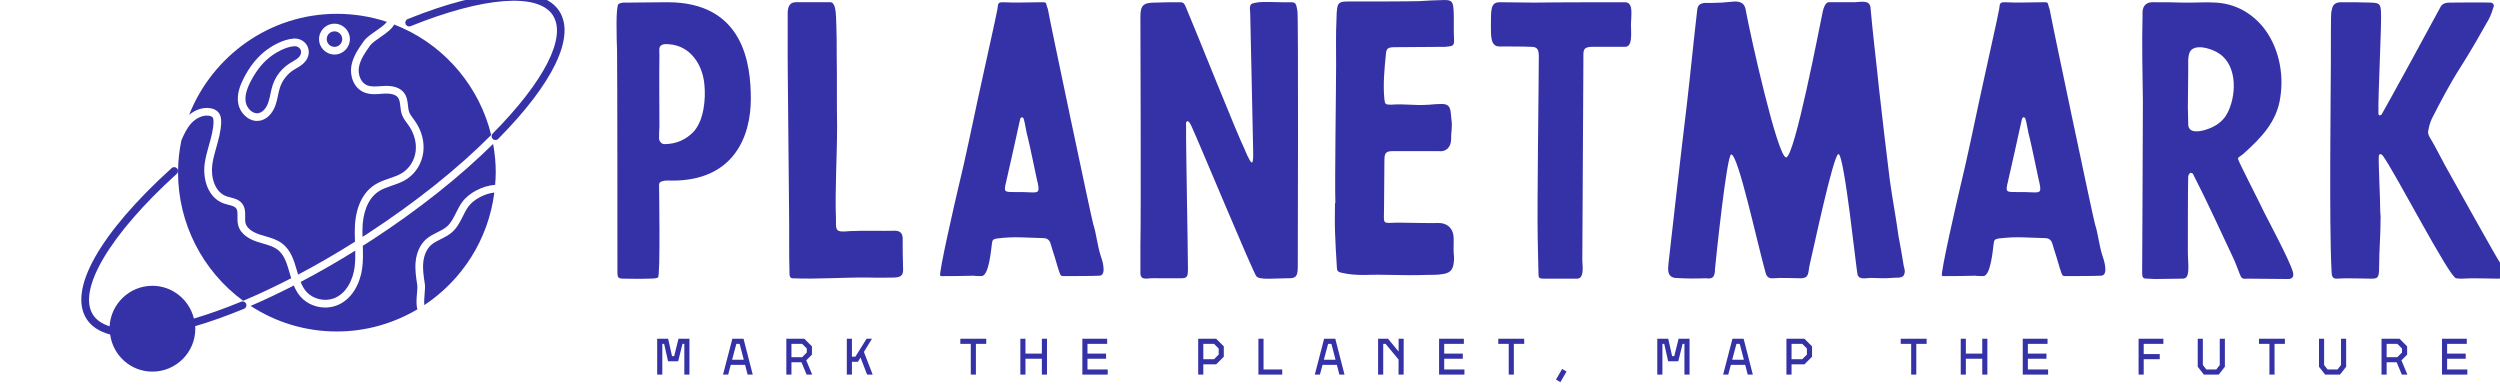
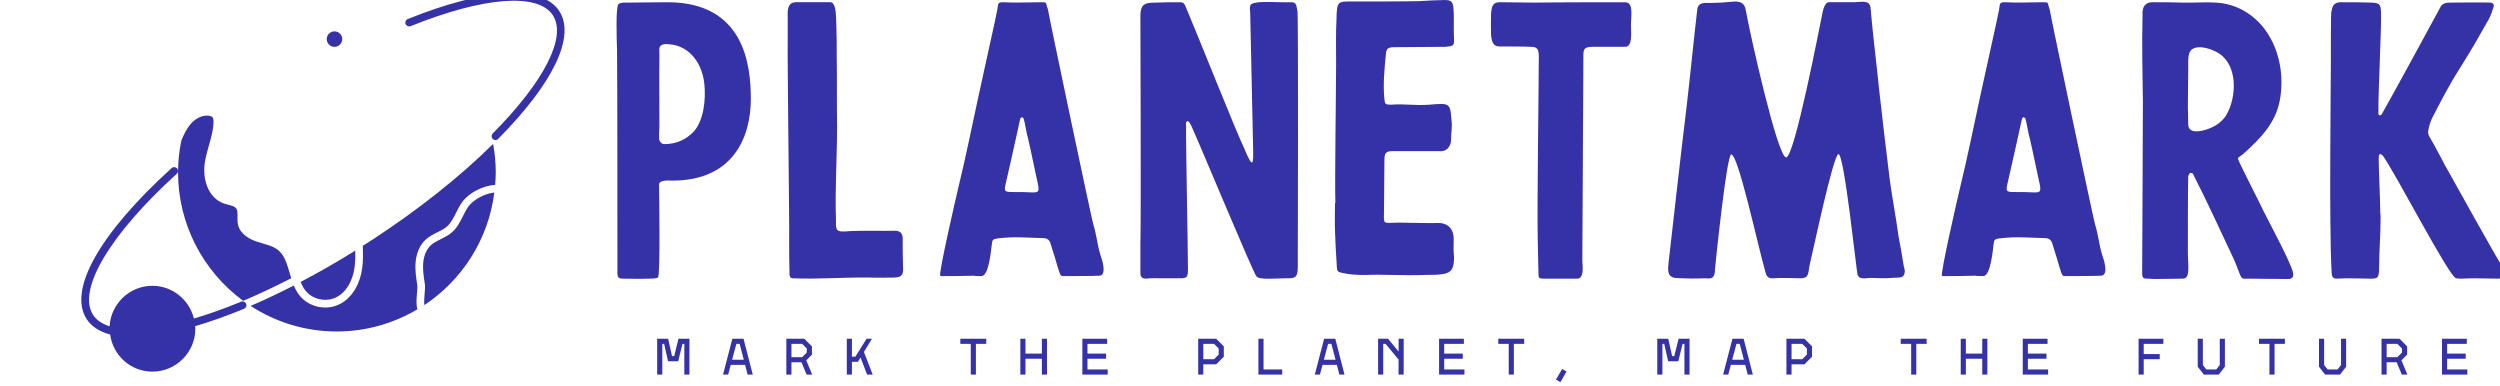
<svg xmlns="http://www.w3.org/2000/svg" viewBox="0 0 369 57" width="369" height="57">
  <g id="SvgjsG1007" featurekey="UqkkrJ-0" transform="matrix(1.132,0,0,1.132,11.446,-8.378)" fill="#3532a7">
    <path d="M4.253,51.02c.369,2.742,2.692,4.837,5.507,4.837,3.086,0,5.597-2.511,5.597-5.597,0-.113-.019-.219-.026-.329,1.936-.564,4.078-1.324,6.379-2.268,.255-.104,.377-.397,.272-.652-.104-.256-.398-.378-.652-.272-2.222,.912-4.289,1.647-6.161,2.197-.601-2.469-2.822-4.272-5.408-4.272-2.98,0-5.417,2.343-5.581,5.283-.979-.318-1.712-.807-2.15-1.478-2.114-3.252,2.167-10.478,10.907-18.408,.205-.186,.22-.501,.034-.706-.185-.205-.502-.22-.706-.034C2.861,37.852-1.279,45.213,1.191,49.013c.627,.961,1.66,1.633,3.062,2.007Z" />
    <path d="M21.591,46.624c2.044-.864,4.145-1.853,6.269-2.947-.074-.237-.145-.475-.214-.712-.354-1.221-.688-2.375-1.617-3.051-.516-.375-1.167-.563-1.857-.762-.251-.072-.501-.145-.747-.226-.952-.316-2.155-.943-2.477-2.135-.104-.387-.099-.771-.093-1.144,.007-.469,.013-.875-.21-1.125-.197-.221-.568-.314-.961-.413-.198-.05-.396-.1-.584-.166-2.117-.736-2.791-3.216-2.521-5.209,.112-.83,.341-1.638,.562-2.419,.285-1.01,.555-1.965,.589-2.949,.012-.354-.034-.573-.144-.69-.088-.094-.258-.161-.48-.189-.897-.11-1.759,.429-2.262,.975-.579,.629-.952,1.433-1.301,2.227-.271,1.297-.425,2.636-.438,4.008v.207c0,6.586,3.17,12.812,8.487,16.719Z" />
    <path d="M33.341,46.33c1.712-.594,2.555-2.463,2.773-4.014,.104-.737,.112-1.476,.095-2.237-2.363,1.473-4.752,2.837-7.12,4.083,.199,.495,.444,.948,.793,1.326,.827,.896,2.283,1.249,3.459,.842Z" />
-     <path d="M38.148,13.336c-.631,.89-1.285,1.812-1.458,2.834-.146,.86,.174,1.974,1.054,2.346,.505,.212,1.112,.168,1.754,.121l.415-.028c1.227-.071,2.12,.219,2.631,.858,.411,.512,.479,1.129,.538,1.673,.036,.327,.07,.635,.169,.896,.108,.282,.307,.55,.518,.833,.074,.099,.147,.199,.218,.299,.868,1.235,1.258,2.67,1.099,4.042-.174,1.494-1.018,2.841-2.257,3.606-.583,.359-1.223,.578-1.842,.79-.604,.207-1.175,.402-1.669,.713-1.705,1.076-2.078,3.279-2.149,4.497-.028,.485-.024,.979-.012,1.471,.223-.143,.447-.282,.669-.428,6.229-4.061,11.788-8.501,16.107-12.855-1.487-6.127-5.781-11.328-11.545-13.942-.36-.166-.724-.318-1.091-.462-.355,.631-1.11,1.161-1.851,1.675-.529,.367-1.077,.747-1.298,1.06Z" />
    <path d="M45.215,47.183c4.918-3.258,8.357-8.555,9.129-14.677-1.263,.136-2.707,.902-3.381,1.826-.279,.382-.497,.818-.727,1.278-.363,.726-.738,1.476-1.385,2.052-.453,.404-.979,.666-1.487,.919-.482,.24-.938,.468-1.295,.795-.553,.508-.906,1.315-.994,2.272-.083,.911,.063,1.855,.206,2.768,.054,.35,.014,.825-.028,1.328-.031,.37-.084,1.018-.037,1.437Z" />
    <path d="M38.373,38.699c-.392,.256-.787,.504-1.181,.755,.034,.985,.054,1.996-.087,3.001-.259,1.844-1.297,4.078-3.436,4.819-.439,.153-.903,.226-1.366,.226-1.181,0-2.364-.477-3.155-1.334-.423-.458-.718-.984-.949-1.538-1.903,.977-3.786,1.865-5.629,2.661,3.345,2.175,7.207,3.334,11.239,3.334,3.839,0,7.425-1.068,10.511-2.896-.186-.566-.126-1.324-.063-2.067,.036-.422,.073-.858,.037-1.09-.151-.973-.308-1.979-.213-3.012,.11-1.205,.577-2.241,1.313-2.917,.461-.423,1.002-.693,1.525-.954,.471-.234,.915-.456,1.269-.771,.504-.449,.821-1.083,1.156-1.753,.239-.477,.485-.97,.814-1.42,.886-1.215,2.689-2.132,4.29-2.24,.041-.529,.081-1.059,.081-1.598,0-1.264-.119-2.517-.344-3.741-4.3,4.257-9.737,8.577-15.809,12.535Z" />
-     <path d="M17.231,21.497c.465,.059,.829,.226,1.083,.496,.4,.425,.428,1.008,.414,1.409-.038,1.105-.336,2.163-.626,3.187-.221,.782-.43,1.521-.532,2.281-.224,1.654,.343,3.604,1.858,4.131,.16,.056,.33,.097,.499,.14,.499,.125,1.064,.266,1.465,.717,.482,.541,.472,1.212,.463,1.805-.004,.317-.009,.617,.059,.869,.217,.803,1.237,1.251,1.825,1.446,.233,.077,.471,.146,.708,.214,.743,.214,1.511,.435,2.169,.914,1.205,.878,1.603,2.252,1.988,3.582,.051,.176,.103,.346,.155,.518,2.467-1.302,4.955-2.739,7.413-4.288-.025-.709-.045-1.433-.003-2.157,.082-1.41,.53-3.971,2.614-5.285,.592-.374,1.247-.597,1.879-.813,.593-.203,1.153-.394,1.64-.695,.981-.605,1.65-1.678,1.789-2.87,.129-1.111-.208-2.332-.923-3.351l-.203-.277c-.242-.326-.493-.663-.65-1.076-.145-.381-.187-.768-.228-1.142-.052-.468-.096-.872-.325-1.157-.371-.464-1.183-.521-1.796-.486l-.396,.027c-.731,.055-1.49,.11-2.216-.197-1.369-.577-1.867-2.165-1.652-3.434,.211-1.248,.964-2.31,1.628-3.246,.323-.456,.916-.867,1.544-1.302,.535-.372,1.168-.812,1.464-1.203-2.087-.698-4.275-1.051-6.532-1.051-8.72,0-16.22,5.48-19.254,13.168,.801-.663,1.765-.99,2.677-.872Zm16.269-11.007c1.109,0,2.011,.902,2.011,2.011s-.902,2.011-2.011,2.011-2.011-.902-2.011-2.011,.902-2.011,2.011-2.011Zm-11.833,7.103c.733-1.43,1.632-2.586,2.672-3.435h0c.931-.76,2.419-1.612,3.807-1.727,.746-.06,1.439,.29,1.787,.92,.345,.626,.272,1.394-.188,2.002-.333,.44-.798,.711-1.208,.95-.131,.077-.263,.153-.389,.235-.806,.523-1.423,1.311-1.736,2.219-.121,.351-.199,.719-.281,1.109-.087,.414-.177,.843-.326,1.264-.382,1.081-1.13,1.83-2.002,2.002-.132,.026-.263,.039-.391,.039-1.2,0-2.223-1.082-2.448-2.201-.26-1.289,.278-2.544,.705-3.377Z" />
-     <path d="M23.607,22.151c.773-.154,1.155-1.076,1.253-1.355,.127-.358,.206-.737,.291-1.137,.085-.403,.172-.82,.314-1.229,.386-1.118,1.145-2.088,2.138-2.731,.14-.091,.285-.175,.43-.26,.361-.21,.703-.409,.915-.689,.226-.298,.266-.633,.109-.917-.156-.284-.468-.432-.828-.406-1.161,.096-2.48,.871-3.257,1.505h0c-.933,.761-1.745,1.81-2.415,3.116-.569,1.111-.764,1.976-.614,2.724,.156,.775,.905,1.533,1.665,1.379Z" />
    <circle cx="33.5" cy="12.5" r="1.011" />
    <path d="M43.05,9.886c-.256,.104-.38,.395-.277,.651,.104,.256,.394,.378,.651,.277,9.513-3.836,16.621-4.385,18.546-1.431,1.844,2.838-1.085,8.604-7.836,15.426-.194,.196-.192,.513,.004,.707,.097,.096,.225,.145,.352,.145,.129,0,.258-.049,.355-.148,7.212-7.287,10.114-13.365,7.963-16.675-2.237-3.43-9.623-3.039-19.759,1.049Z" />
  </g>
  <g id="SvgjsG1008" featurekey="0kuQ8p-0" transform="matrix(2.72,0,0,2.72,88.301,-13.271)" fill="#3532a7">
    <path d="M1.02 7.62 c0.02 1.18 0.02 11.2 0.02 12.02 c0 0.3 0.04 0.36 0.34 0.36 c0.68 0 0.68 0.02 1.36 0 c0.14 0 0.38 0 0.5 -0.06 c0.14 -0.06 0.06 -4.78 0.06 -5.04 c0 -0.28 0.56 -0.22 0.72 -0.22 c3.34 0 4.26 -2.4 4.26 -4.44 c0 -1.84 -0.36 -5.24 -4.52 -5.24 c-0.72 0 -1.46 0.02 -2.16 0.02 c-0.16 0 -0.36 -0.02 -0.5 0.08 c-0.16 0.12 -0.1 1.9 -0.08 2.52 z M3.32 11.74 c0 -0.44 -0.02 -3.06 0 -3.86 c0 -0.12 -0.02 -0.26 0 -0.4 c0.06 -0.22 0.32 -0.22 0.52 -0.2 c1.16 0.08 1.82 1.1 1.92 2.18 c0.08 0.78 -0.02 1.94 -0.58 2.56 c-0.4 0.42 -0.92 0.68 -1.6 0.68 c-0.14 0 -0.28 -0.16 -0.28 -0.3 c0 -0.22 0 -0.44 0.02 -0.66 z M10.28 6.96 c-0.02 1.24 0.1 10.3 0.08 10.96 c0 0.62 0 1.24 0.02 1.86 c0 0.1 0.06 0.2 0.16 0.2 c1.4 0.06 2.78 -0.06 4.18 -0.04 c0.46 0.02 0.92 0 1.36 0 c0.44 -0.02 0.48 -0.2 0.46 -0.56 c-0.02 -0.56 -0.02 -1.06 -0.02 -1.6 c-0.02 -0.28 -0.18 -0.38 -0.42 -0.38 c-0.82 0.02 -1.64 -0.02 -2.46 0.02 c-0.14 0.02 -0.28 0.02 -0.42 0.02 c-0.24 -0.02 -0.3 -0.08 -0.32 -0.34 l0 -0.3 c-0.06 -1.66 0.06 -3.38 0.06 -5.04 c-0.02 -1.4 0 -2.66 -0.02 -3.9 c0 -0.54 0 -1.08 -0.02 -1.6 c-0.02 -0.32 0 -0.66 -0.08 -0.98 c-0.04 -0.12 -0.1 -0.28 -0.24 -0.28 l-1.88 0 c-0.32 0 -0.42 0.22 -0.44 0.54 l0 1.42 z M20.38 19.84 c0.06 0.02 0.24 0.02 0.42 0.02 c0.4 0 0.52 -1.44 0.56 -1.74 c0.02 -0.24 0.08 -0.26 0.28 -0.3 c1 -0.12 1.5 -0.04 2.5 -0.02 c0.22 0 0.34 0.1 0.4 0.28 l0.14 0.46 c0.12 0.34 0.22 0.76 0.34 1.1 c0.08 0.24 0.1 0.22 0.34 0.22 c0.32 0 1.48 0 1.82 -0.02 c0.46 0 0.14 -0.94 0.08 -1.1 c-0.18 -0.56 -0.22 -1.14 -0.4 -1.7 c-0.08 -0.24 -2.36 -11.06 -2.46 -11.66 c-0.14 -0.36 -0.02 -0.38 -0.34 -0.38 c-0.68 0 -1.4 0.04 -2.1 0 c-0.28 0 -0.26 0.08 -0.3 0.38 c-0.04 0.28 -0.76 3.46 -1.04 4.78 c-0.36 1.66 -0.68 3.26 -1.08 4.9 c-0.14 0.58 -1.1 4.76 -0.98 4.78 c0.06 0.04 0.16 0.02 0.24 0.02 c0.5 0 0.96 0 1.58 -0.02 z M23 15.3 l-0.42 0 c-0.56 0 -0.58 0 -0.44 -0.58 c0.1 -0.44 0.64 -2.82 0.76 -3.4 c0.02 -0.04 0.06 -0.08 0.08 -0.08 c0.04 0 0.08 0.04 0.1 0.06 c0.08 0.24 0.16 0.84 0.24 1.08 c0.18 0.76 0.3 1.4 0.48 2.22 c0.18 0.72 0.1 0.72 -0.26 0.72 c-0.18 0 -0.36 -0.02 -0.54 -0.02 z M37.94 5.46 c0.06 0.28 0.02 13.6 0.02 13.94 c0 0.6 -0.22 0.58 -0.62 0.58 c-0.6 0 -1.44 0.1 -1.62 -0.1 c-0.16 -0.14 -3.12 -7.28 -3.54 -8.18 c-0.04 -0.08 -0.14 -0.28 -0.22 -0.24 c-0.1 0.04 -0.06 0.18 -0.06 0.26 c-0.02 0.7 0.1 6.74 0.1 7.7 c0 0.48 -0.02 0.56 -0.42 0.56 l-1 0 c-0.26 0 -0.58 -0.02 -0.84 0.02 c-0.2 0 -0.3 -0.06 -0.32 -0.26 l0 -1.58 c0.04 -1.68 0 -11.64 0 -12.38 c0 -0.64 0.18 -0.76 0.82 -0.76 c0.44 -0.02 0.88 -0.02 1.32 -0.02 c0.14 0 0.22 0.02 0.3 0.2 c0.54 1.26 2.84 7.04 3.2 7.74 c0.06 0.14 0.28 0.7 0.4 0.76 l0.02 0 c0.08 -0.08 0.06 -0.48 0.06 -0.6 c0 -0.3 -0.16 -7.32 -0.16 -7.46 c0 -0.2 -0.06 -0.38 0.04 -0.52 c0.06 -0.08 0.32 -0.1 0.42 -0.12 c0.56 -0.04 1.22 0.02 1.78 0 c0.28 0 0.26 0.2 0.32 0.46 z M40 15.9 l-0.02 0 c0 0.5 -0.02 1.02 0 1.54 c0.02 0.64 0.06 1.28 0.1 1.92 c0 0.22 0.06 0.28 0.26 0.32 c0.42 0.1 0.82 0.12 1.24 0.12 c1.08 -0.04 2.16 0.04 3.24 0 c0.44 -0.02 0.64 0.02 1.08 -0.06 c0.4 -0.08 0.54 -0.3 0.54 -0.9 c-0.04 -0.38 -0.02 -0.54 -0.02 -1 c0 -0.66 -0.46 -0.88 -0.86 -0.86 c-0.28 0.02 -1.62 -0.02 -2.16 -0.02 c-0.9 0.02 -0.76 0.14 -0.76 -0.8 c0 -0.76 0.02 -1.74 0.02 -2.52 c0 -0.42 0.04 -0.56 0.44 -0.56 l2.5 0 c0.4 0.06 0.68 -0.22 0.68 -0.64 s0.04 -0.44 0.04 -0.86 l-0.06 -0.6 c-0.04 -0.34 -0.16 -0.46 -0.5 -0.46 c-0.22 0 -0.44 0.02 -0.66 0.04 c-0.86 0.06 -1.26 -0.06 -2.1 0 c-0.28 0 -0.32 -0.04 -0.34 -0.3 c-0.08 -0.78 0 -1.64 0.08 -2.42 c0.02 -0.32 0.1 -0.38 0.4 -0.4 l2.82 -0.02 c0.38 -0.04 0.5 -0.02 0.48 -0.4 c-0.04 -0.58 0.02 -1.18 -0.04 -1.76 c-0.04 -0.32 -0.14 -0.38 -0.5 -0.38 c-0.6 0.02 -0.74 0.02 -1.34 0.06 c-0.6 0.02 -3 0.02 -3.58 0.02 c-0.84 0 -0.9 -0.06 -0.92 0.96 c-0.04 0.8 -0.02 1.62 -0.02 2.44 c0 1.4 -0.08 6.42 -0.04 7.54 z M50.98 17.82 c0.02 0.62 0.02 1.24 0.04 1.86 c0 0.28 0.02 0.32 0.3 0.32 l1.8 0 c0.38 0 0.3 -0.64 0.28 -0.98 l0.06 -11.2 c0 -0.3 0.1 -0.4 0.5 -0.4 l1.76 0 c0.42 0 0.32 -0.72 0.32 -1.22 c0 -0.44 0.16 -1.2 -0.32 -1.2 c-0.34 0 -3.6 0 -4.94 0.02 c-0.66 0 -1.2 -0.02 -1.86 -0.02 c-0.5 0 -0.48 0.4 -0.48 1.28 c0 0.56 -0.02 1.12 0.46 1.12 c0.28 0 1.42 0 1.74 0.02 c0.2 0 0.34 0.06 0.38 0.28 c0 0.06 0.02 0.12 0.02 0.18 c0 1.44 -0.1 8.14 -0.06 9.94 z M60.96 5.02 c-0.2 0 -0.4 0.02 -0.6 0.02 c-0.3 0 -0.66 -0.06 -0.72 0.34 c-0.2 1.7 -0.38 3.58 -0.58 5.28 c-0.34 2.8 -0.66 5.68 -0.98 8.48 c-0.04 0.38 -0.08 0.74 0.34 0.82 c0.64 0.04 1.12 0.04 1.66 0.02 c0.2 0.02 0.42 0.04 0.48 -0.2 c0.04 -0.1 0.04 -0.2 0.04 -0.3 c0.04 -0.46 0.64 -6.22 0.88 -6.22 c0.38 0 1.38 4.68 1.86 6.4 c0.06 0.24 0.18 0.34 0.42 0.32 c0.5 -0.04 0.98 0 1.48 0 s0.4 -0.32 0.5 -0.74 c0.12 -0.46 1.28 -6 1.56 -6 c0.32 0 0.98 6.42 1.04 6.56 c0.12 0.28 0.46 0.16 0.7 0.16 c0.36 0 0.7 0.04 1.16 0 c0.34 -0.04 0.68 0.08 0.7 -0.36 c0 -0.1 -0.04 -0.2 -0.06 -0.3 c-0.08 -0.5 -0.18 -1.1 -0.28 -1.6 c-0.14 -1.04 -0.34 -2.06 -0.48 -3.1 c-0.2 -1.64 -0.4 -3.28 -0.58 -4.92 c-0.14 -1.4 -0.34 -2.98 -0.46 -4.38 c-0.04 -0.46 -0.56 -0.3 -0.88 -0.3 l-1.38 0 c-0.22 0 -0.32 0.42 -0.36 0.64 c-0.12 0.56 -1.5 7.78 -1.96 7.78 s-1.94 -6.6 -2.2 -8.04 c-0.06 -0.32 -0.28 -0.42 -0.58 -0.42 z M74.74 19.84 c0.06 0.02 0.24 0.02 0.42 0.02 c0.4 0 0.52 -1.44 0.56 -1.74 c0.02 -0.24 0.08 -0.26 0.28 -0.3 c1 -0.12 1.5 -0.04 2.5 -0.02 c0.22 0 0.34 0.1 0.4 0.28 l0.14 0.46 c0.12 0.34 0.22 0.76 0.34 1.1 c0.08 0.24 0.1 0.22 0.34 0.22 c0.32 0 1.48 0 1.82 -0.02 c0.46 0 0.14 -0.94 0.08 -1.1 c-0.18 -0.56 -0.22 -1.14 -0.4 -1.7 c-0.08 -0.24 -2.36 -11.06 -2.46 -11.66 c-0.14 -0.36 -0.02 -0.38 -0.34 -0.38 c-0.68 0 -1.4 0.04 -2.1 0 c-0.28 0 -0.26 0.08 -0.3 0.38 c-0.04 0.28 -0.76 3.46 -1.04 4.78 c-0.36 1.66 -0.68 3.26 -1.08 4.9 c-0.14 0.58 -1.1 4.76 -0.98 4.78 c0.06 0.04 0.16 0.02 0.24 0.02 c0.5 0 0.96 0 1.58 -0.02 z M77.36 15.3 l-0.42 0 c-0.56 0 -0.58 0 -0.44 -0.58 c0.1 -0.44 0.64 -2.82 0.76 -3.4 c0.02 -0.04 0.06 -0.08 0.08 -0.08 c0.04 0 0.08 0.04 0.1 0.06 c0.08 0.24 0.16 0.84 0.24 1.08 c0.18 0.76 0.3 1.4 0.48 2.22 c0.18 0.72 0.1 0.72 -0.26 0.72 c-0.18 0 -0.36 -0.02 -0.54 -0.02 z M86.26 18.5 c0 -0.52 0 -3.8 0.02 -4.06 c0.02 -0.06 0.06 -0.18 0.14 -0.18 s0.12 0.04 0.14 0.1 c0.8 1.56 1.5 3.12 2.22 4.64 c0.1 0.22 0.32 0.86 0.38 0.92 c0.08 0.12 0.22 0.08 0.34 0.08 l2.2 0.02 c0.26 0 0.32 -0.16 0.26 -0.38 c-0.16 -0.6 -1.3 -2.72 -1.56 -3.24 c-0.18 -0.4 -1.38 -2.72 -1.42 -2.9 c-0.04 -0.08 0.26 -0.22 0.3 -0.28 c0.96 -0.86 1.82 -1.74 2 -3.08 c0.2 -1.32 -0.1 -2.76 -0.96 -3.82 c-0.66 -0.78 -1.52 -1.24 -2.54 -1.3 c-0.62 -0.04 -1.22 0.02 -1.84 0 c-0.54 -0.02 -0.92 -0.02 -1.6 -0.02 c-0.32 0 -0.52 0.18 -0.54 0.52 l0 0.24 c-0.04 1.54 0 3.08 0.02 4.6 c0 2.32 -0.04 8.44 -0.04 9.32 c0 0.26 0.04 0.32 0.28 0.32 c0.14 0 0.3 0.02 0.44 0.02 c0.56 0 0.9 -0.02 1.48 -0.02 c0.44 0 0.28 -0.72 0.28 -1.5 z M86.26 10.7 l0.02 -2.02 c0.02 -0.3 -0.08 -0.9 0.2 -1.12 c0.38 -0.28 1.16 0 1.5 0.24 c1 0.68 0.92 2.36 0.38 3.3 c-0.26 0.44 -0.7 0.7 -1.2 0.84 c-0.3 0.08 -0.86 0.18 -0.88 -0.3 c0 -0.32 -0.02 -0.94 -0.02 -0.94 z M96.7 16.38 c0 -0.7 -0.1 -2.6 -0.08 -3 c0 -0.06 0.04 -0.14 0.06 -0.14 c0.04 0 0.12 0.04 0.14 0.06 c0.64 0.84 3.64 6.66 4 6.68 c0.1 0.02 0.2 0.02 0.3 0.02 c0.68 -0.04 1.28 0 1.96 0 c0.7 0 0.24 -0.68 0.12 -0.86 c-0.18 -0.26 -2.56 -4.52 -2.7 -4.78 c-0.4 -0.68 -0.74 -1.42 -1.14 -2.08 c-0.04 -0.08 -0.08 -0.2 -0.06 -0.28 c0.04 -0.24 0.1 -0.46 0.2 -0.68 c0.48 -0.94 0.98 -1.9 1.56 -2.8 c0.64 -1.02 1 -1.66 1.52 -2.58 c0.12 -0.22 0.2 -0.46 0.28 -0.72 c0.02 -0.1 -0.06 -0.2 -0.18 -0.2 c-0.38 -0.02 -1.76 0 -2.2 0 c-0.2 0 -0.4 0.04 -0.5 0.22 c-0.26 0.5 -2.94 5.4 -3.2 5.84 c-0.02 0.04 -0.08 0.06 -0.14 0.06 c0 0 -0.04 -0.06 -0.04 -0.1 c-0.02 -1.12 0.18 -4.78 0.14 -5.52 c-0.02 -0.44 -0.1 -0.48 -0.54 -0.5 c-0.48 -0.02 -1.14 -0.02 -1.62 -0.02 c-0.44 0 -0.48 0.24 -0.54 0.56 c-0.02 0.06 -0.02 1.94 -0.02 2.78 c0 1.22 -0.1 8.86 0.04 11.28 c0 0.24 0.06 0.38 0.26 0.38 c0.54 -0.04 1.34 0 1.88 0 c0.38 0 0.44 -0.04 0.44 -0.68 c0 -0.86 0.08 -1.64 0.08 -2.7 c0 -0.08 -0.02 -0.16 -0.02 -0.24 z" />
  </g>
  <g id="SvgjsG1009" featurekey="Nh6iBa-0" transform="matrix(0.378,0,0,0.378,96.659,47.729)" fill="#3532a7">
    <path d="M0.9 20 l0 -14 l4.28 0 l1.52 6.8 l0.84 0 l1.68 -6.8 l4.28 0 l0 14 l-2 0 l0 -12 l-0.72 0 l-1.68 6.8 l-3.96 0 l-1.52 -6.8 l-0.72 0 l0 12 l-2 0 z M36.215 20 l-0.98 -3.8 l-5.6 0 l-1.02 3.8 l-2 0 l3.64 -14 l4.36 0 l3.6 14 l-2 0 z M30.155 14.2 l4.56 0 l-1.62 -6.2 l-1.28 0 z M59.25 20 l-2 -4.8 l-3.92 0 l0 4.8 l-2 0 l0 -14 l7.02 0 l2.98 2.98 l0 3.24 l-2.22 2.22 l2.32 5.56 l-2.18 0 z M53.33 8 l0 5.2 l4.18 0 l1.82 -1.82 l0 -1.56 l-1.82 -1.82 l-4.18 0 z M85.045 20 l-2.18 0 l-2.56 -6.66 l-1.02 1.66 l-2.34 0 l0 5 l-2 0 l0 -14 l2 0 l0 7 l1.36 0 l4.36 -7 l2.1 0 l-3.14 5.16 z M129.395 6 l0 2 l-4.04 0 l0 12 l-2 0 l0 -12 l-4.08 0 l0 -2 l10.12 0 z M151.11 6 l2 0 l0 14 l-2 0 l0 -6.2 l-6.4 0 l0 6.2 l-2 0 l0 -14 l2 0 l0 5.8 l6.4 0 l0 -5.8 z M168.925 18 l7.9 0 l0 2 l-9.9 0 l0 -14 l9.68 0 l0 2 l-7.68 0 l0 3.8 l7.26 0 l0 2 l-7.26 0 l0 4.2 z M219.175 6 l2.98 2.98 l0 4.04 l-2.98 2.98 l-5.02 0 l0 4 l-2 0 l0 -14 l7.02 0 z M220.155 12.18 l0 -2.36 l-1.82 -1.82 l-4.18 0 l0 6 l4.18 0 z M235.67 20 l0 -14 l2 0 l0 12 l7.3 0 l0 2 l-9.3 0 z M267.285 20 l-0.98 -3.8 l-5.6 0 l-1.02 3.8 l-2 0 l3.64 -14 l4.36 0 l3.6 14 l-2 0 z M261.225 14.2 l4.56 0 l-1.62 -6.2 l-1.28 0 z M290.42 6 l1.98 0 l-0.02 14 l-2 0 l0.02 -5.88 l-5.08 -6.12 l-0.92 0 l0 12 l-2 0 l0 -14 l3.88 0 l4.12 5 z M308.215 18 l7.9 0 l0 2 l-9.9 0 l0 -14 l9.68 0 l0 2 l-7.68 0 l0 3.8 l7.26 0 l0 2 l-7.26 0 l0 4.2 z M339.45 6 l0 2 l-4.04 0 l0 12 l-2 0 l0 -12 l-4.08 0 l0 -2 l10.12 0 z M353.585 22.96 l-1.72 -1 l2.4 -4.16 l1.72 1 z M391.415 20 l0 -14 l4.28 0 l1.52 6.8 l0.84 0 l1.68 -6.8 l4.28 0 l0 14 l-2 0 l0 -12 l-0.72 0 l-1.68 6.8 l-3.96 0 l-1.52 -6.8 l-0.72 0 l0 12 l-2 0 z M426.73 20 l-0.98 -3.8 l-5.6 0 l-1.02 3.8 l-2 0 l3.64 -14 l4.36 0 l3.6 14 l-2 0 z M420.67 14.2 l4.56 0 l-1.62 -6.2 l-1.28 0 z M448.865 6 l2.98 2.98 l0 4.04 l-2.98 2.98 l-5.02 0 l0 4 l-2 0 l0 -14 l7.02 0 z M449.845 12.18 l0 -2.36 l-1.82 -1.82 l-4.18 0 l0 6 l4.18 0 z M496.595 6 l0 2 l-4.04 0 l0 12 l-2 0 l0 -12 l-4.08 0 l0 -2 l10.12 0 z M518.31 6 l2 0 l0 14 l-2 0 l0 -6.2 l-6.4 0 l0 6.2 l-2 0 l0 -14 l2 0 l0 5.8 l6.4 0 l0 -5.8 z M536.125 18 l7.9 0 l0 2 l-9.9 0 l0 -14 l9.68 0 l0 2 l-7.68 0 l0 3.8 l7.26 0 l0 2 l-7.26 0 l0 4.2 z M589.035 8 l-7.68 0 l0 4 l6.26 0 l0 2 l-6.26 0 l0 6 l-2 0 l0 -14 l9.68 0 l0 2 z M604.85 20 l-2.4 -3.06 l0 -10.94 l2 0 l0 10.26 l1.36 1.74 l3.88 0 l1.36 -1.74 l0 -10.26 l2 0 l0 10.94 l-2.4 3.06 l-5.8 0 z M636.485 6 l0 2 l-4.04 0 l0 12 l-2 0 l0 -12 l-4.08 0 l0 -2 l10.12 0 z M652.2 20 l-2.4 -3.06 l0 -10.94 l2 0 l0 10.26 l1.36 1.74 l3.88 0 l1.36 -1.74 l0 -10.26 l2 0 l0 10.94 l-2.4 3.06 l-5.8 0 z M682.135 20 l-2 -4.8 l-3.92 0 l0 4.8 l-2 0 l0 -14 l7.02 0 l2.98 2.98 l0 3.24 l-2.22 2.22 l2.32 5.56 l-2.18 0 z M676.215 8 l0 5.2 l4.18 0 l1.82 -1.82 l0 -1.56 l-1.82 -1.82 l-4.18 0 z M699.83 18 l7.9 0 l0 2 l-9.9 0 l0 -14 l9.68 0 l0 2 l-7.68 0 l0 3.8 l7.26 0 l0 2 l-7.26 0 l0 4.2 z" />
  </g>
</svg>